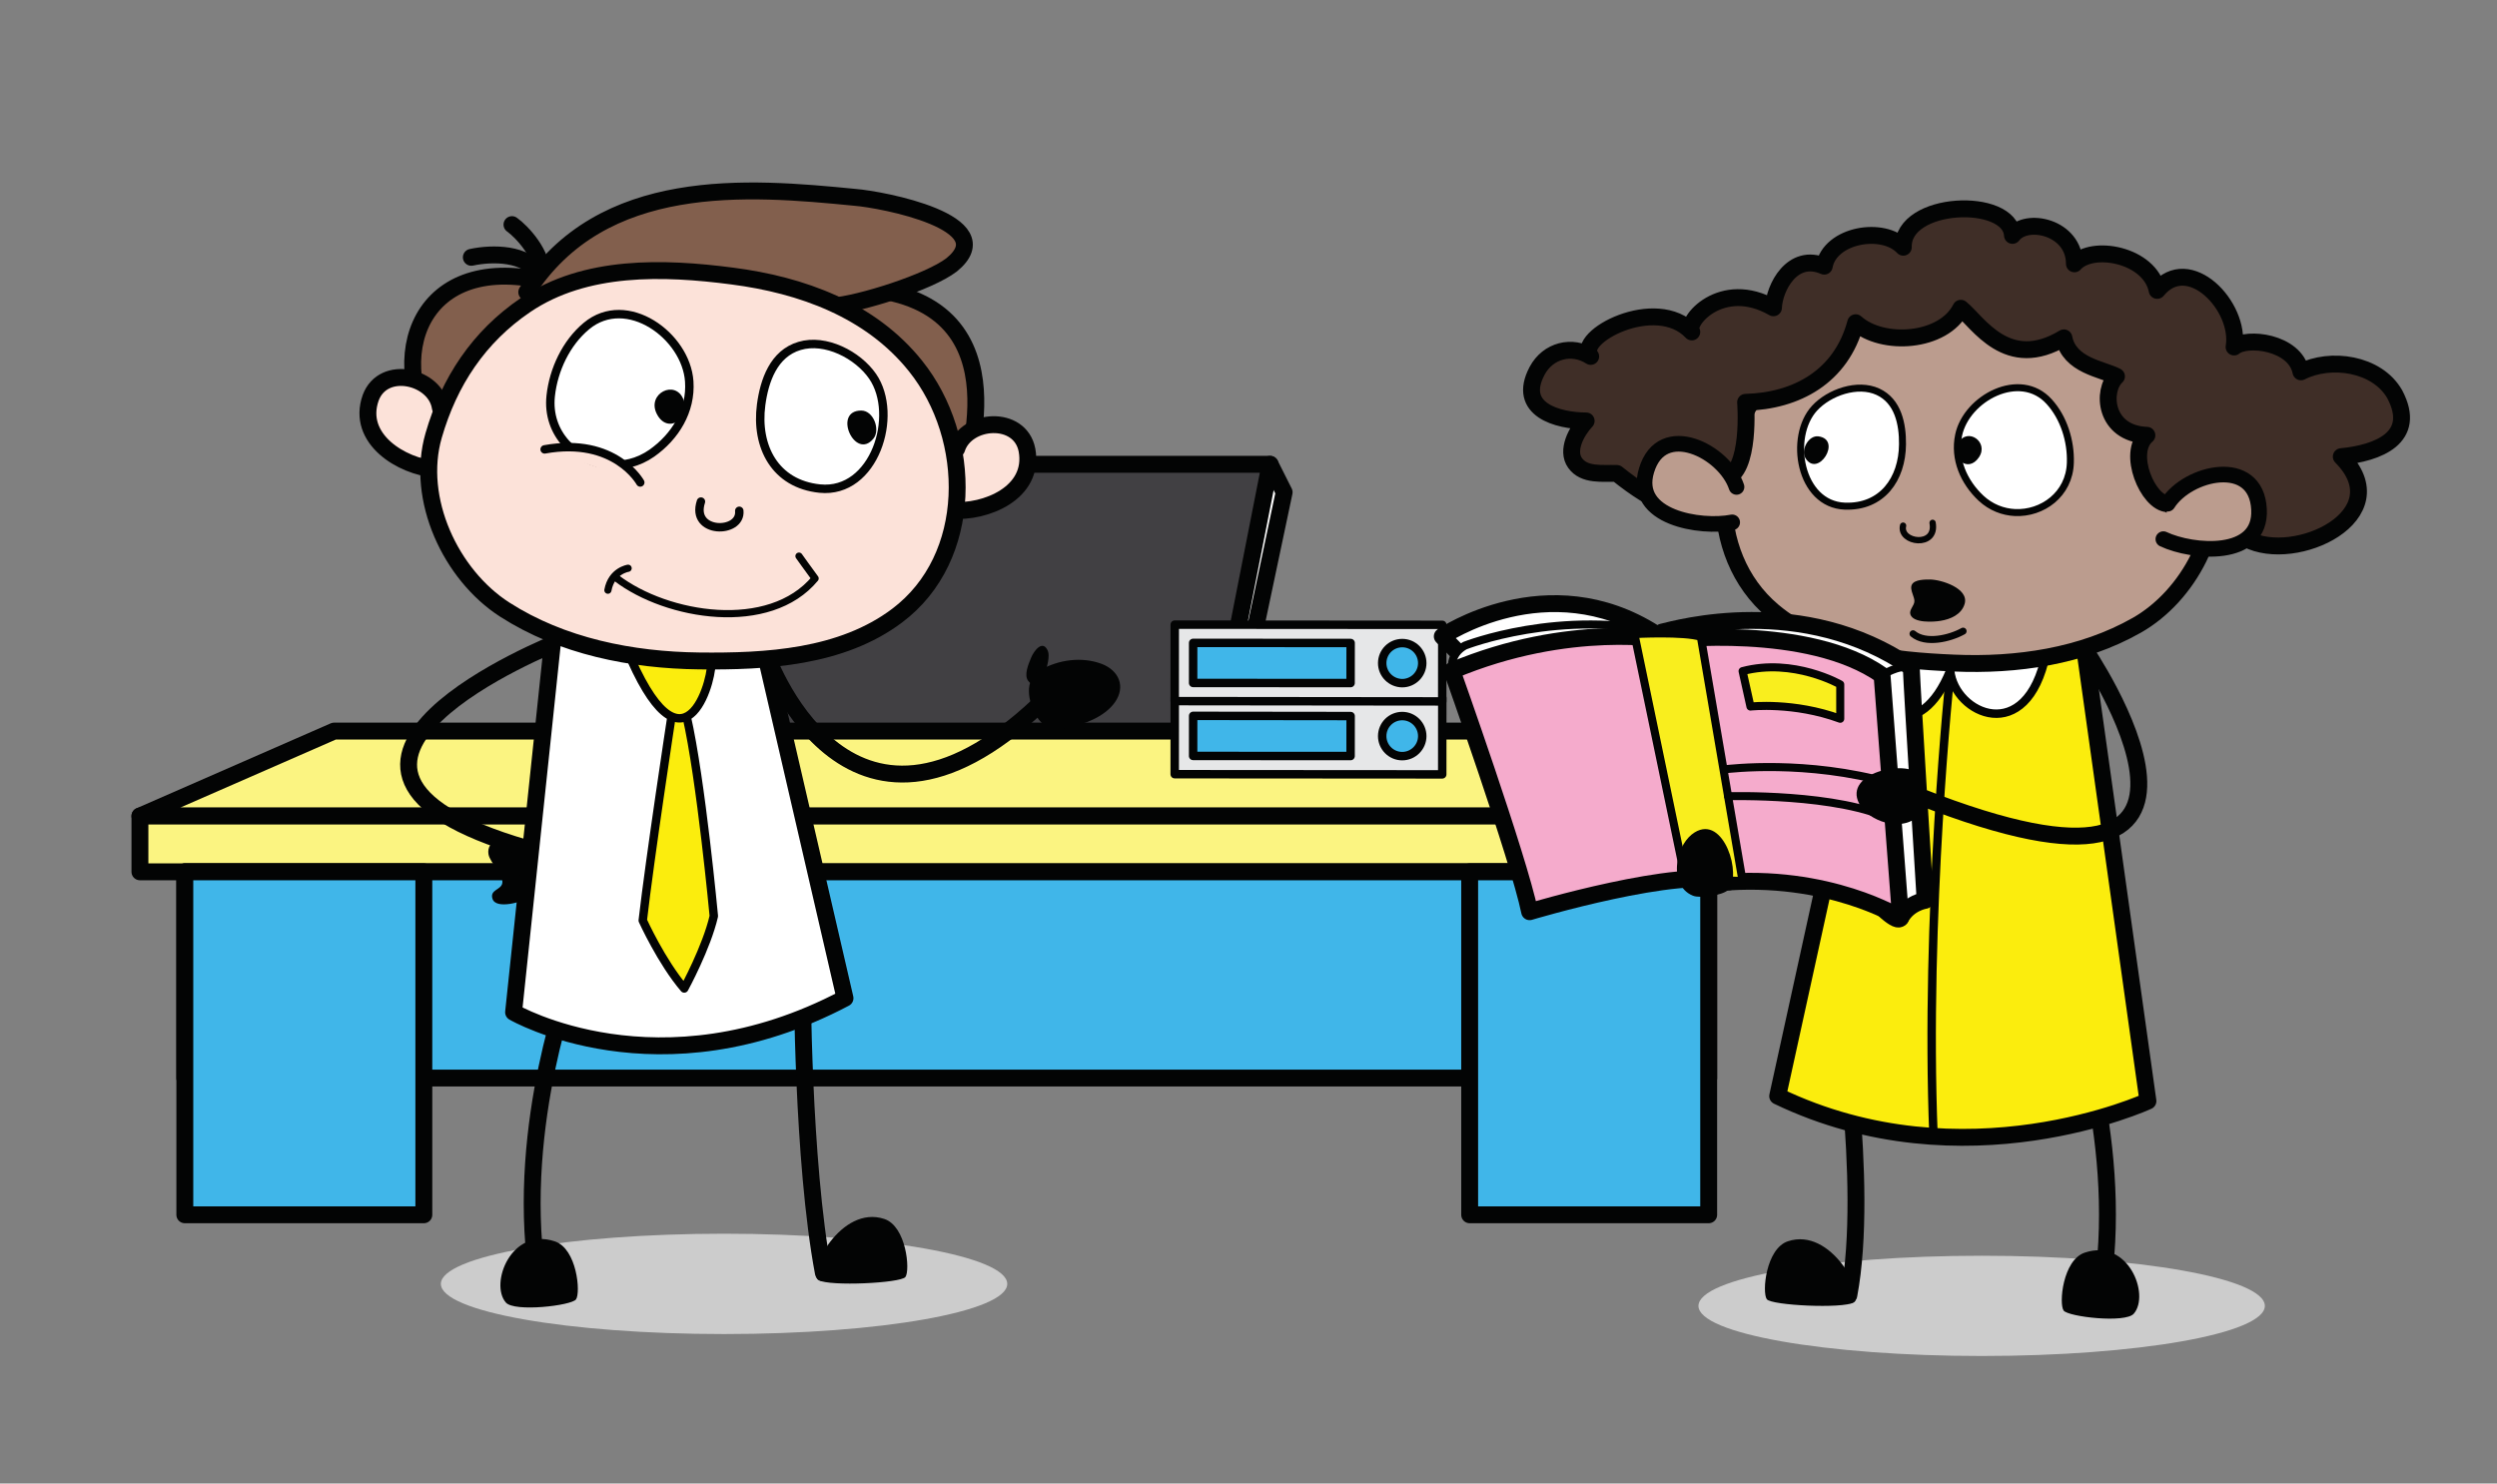
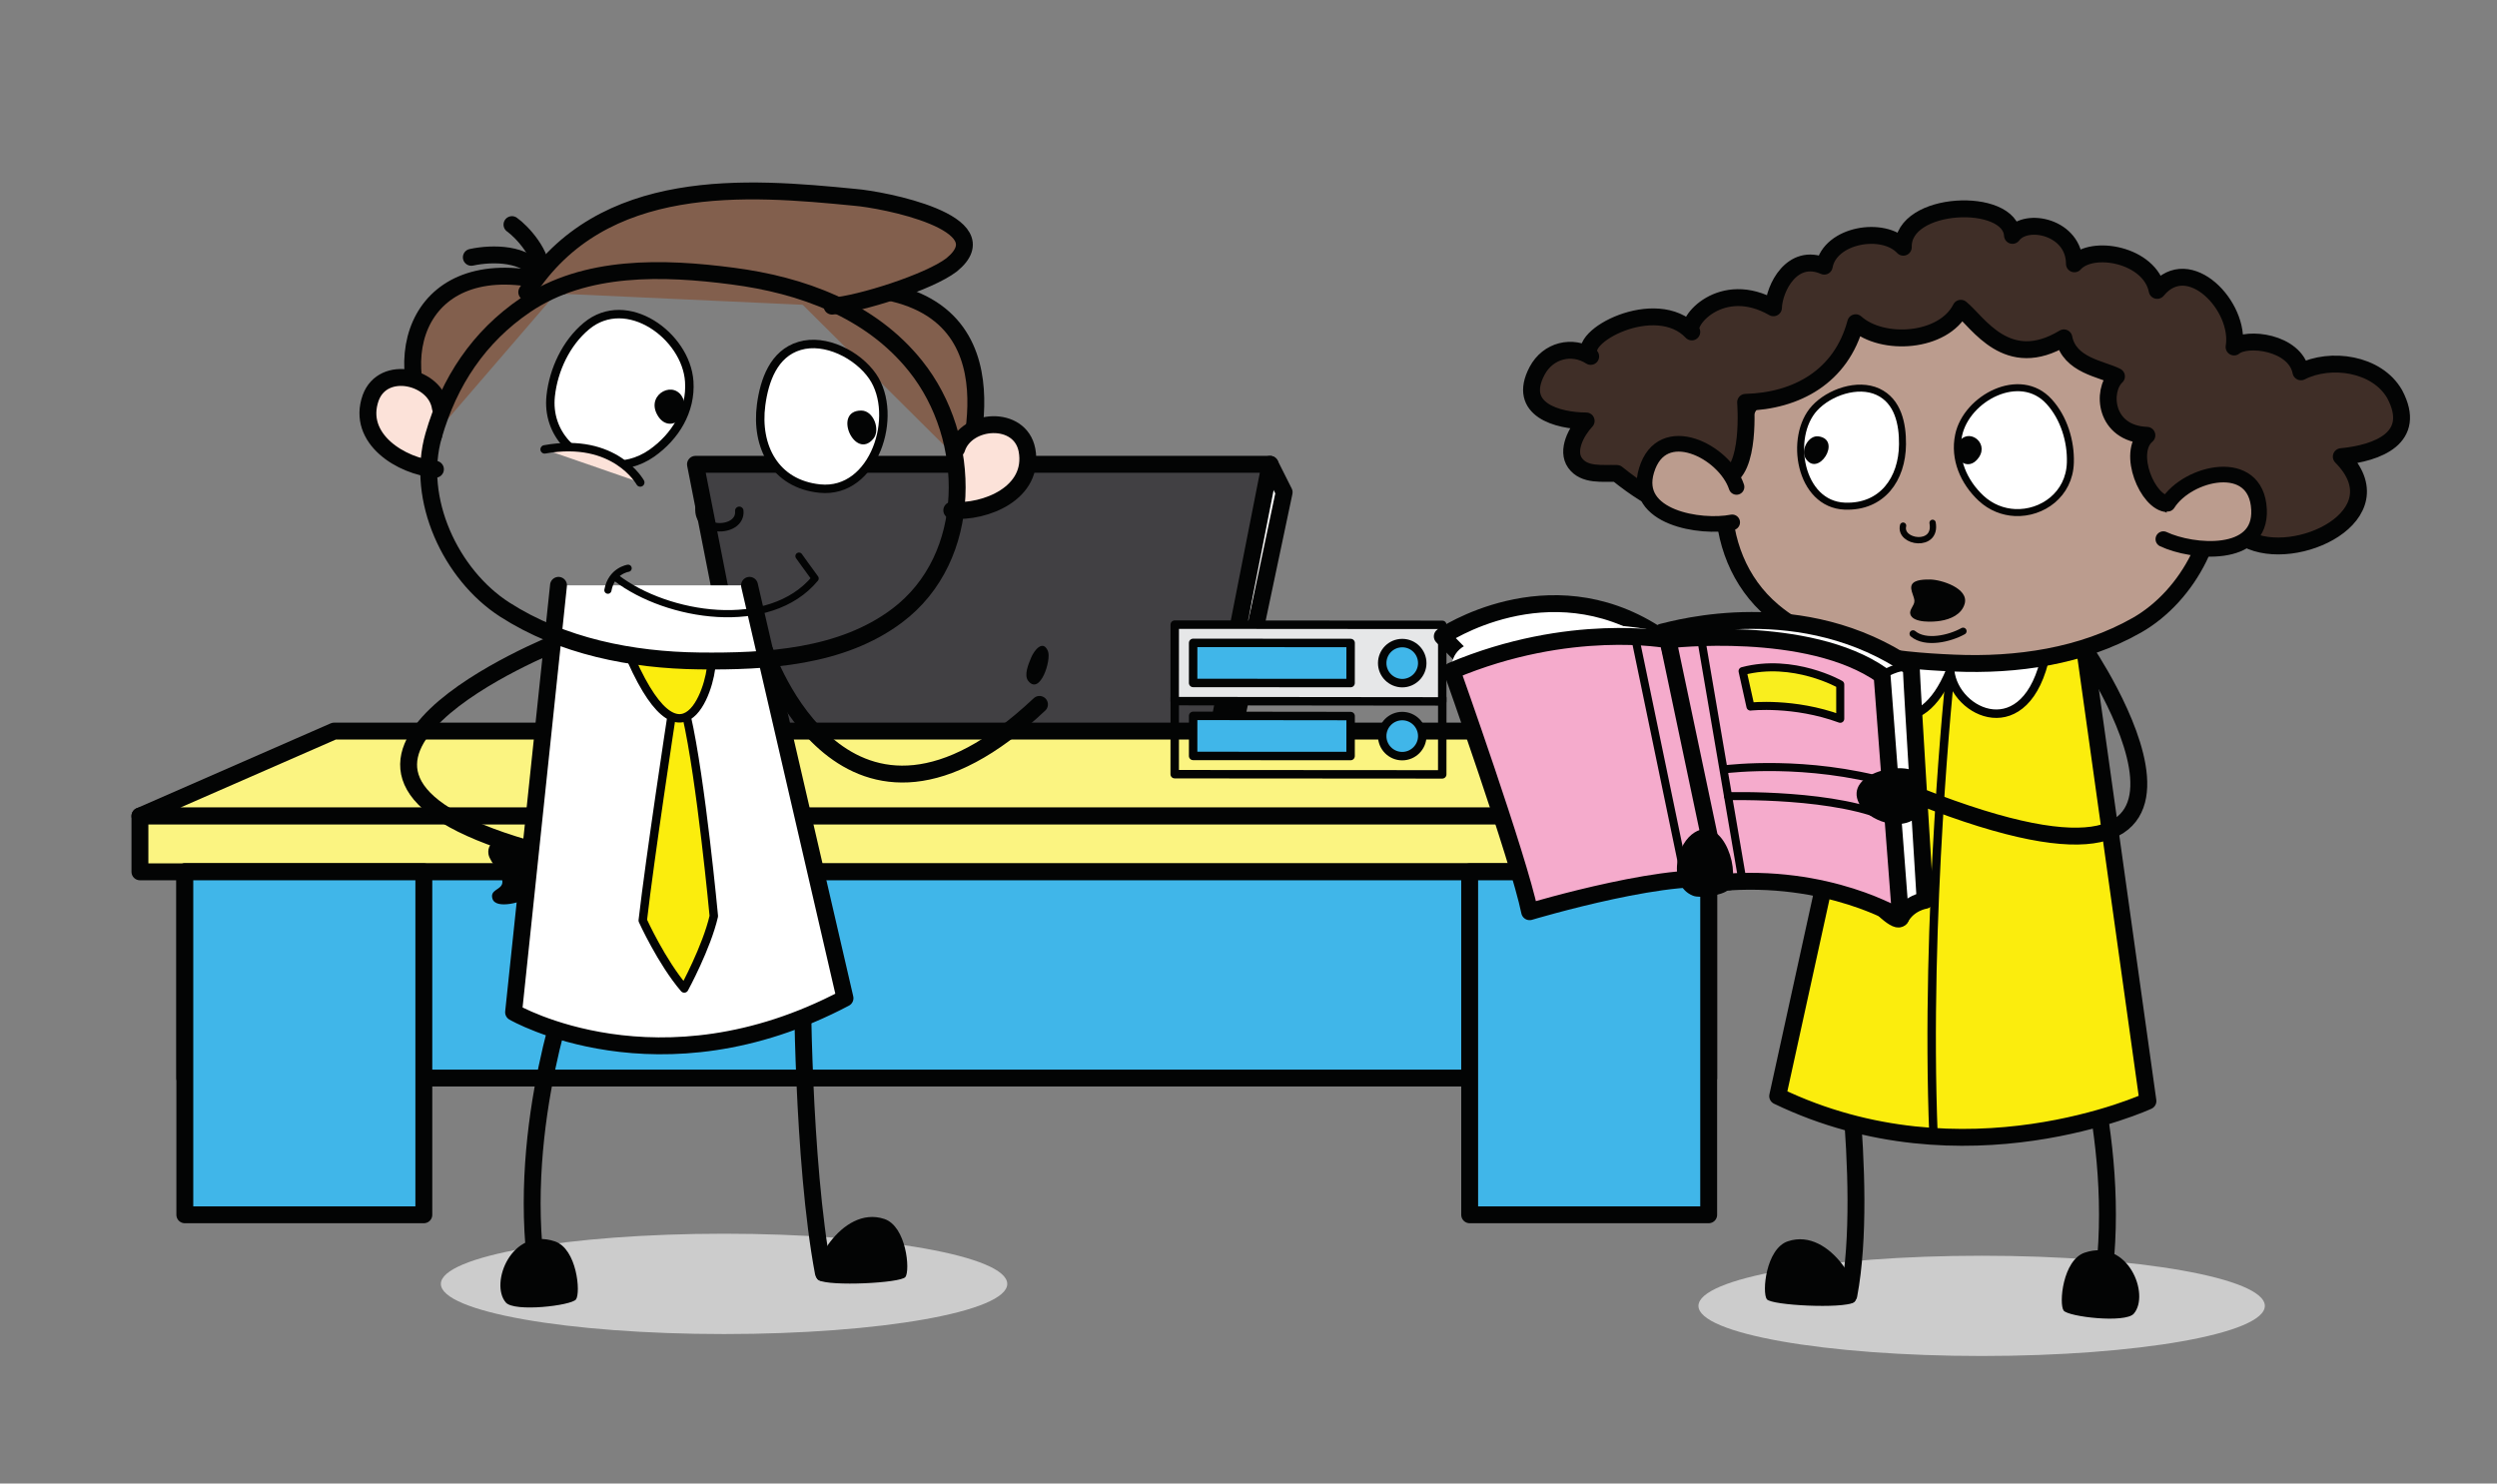
<svg xmlns="http://www.w3.org/2000/svg" width="100%" height="100%" viewBox="0 0 1072 637" version="1.1" xml:space="preserve" style="fill-rule:evenodd;clip-rule:evenodd;stroke-linecap:round;stroke-linejoin:round;stroke-miterlimit:2;">
  <rect x="0" y="0" width="1072" height="637" fill="#808080" stroke="none" />
  <g transform="matrix(1,0,0,1,-2580,-5439)">
    <g transform="matrix(4.167,0,0,4.167,0,0)">
      <g>
        <path d="M693.749,1442.72C677.634,1442.72 664.572,1440.41 664.572,1437.55C664.572,1434.7 677.634,1432.38 693.749,1432.38C709.863,1432.38 722.925,1434.7 722.925,1437.55C722.925,1440.41 709.863,1442.72 693.749,1442.72Z" style="fill:rgb(204,204,204);fill-rule:nonzero;" />
        <path d="M823.315,1444.98C807.201,1444.98 794.138,1442.67 794.138,1439.82C794.138,1436.96 807.201,1434.65 823.315,1434.65C839.428,1434.65 852.491,1436.96 852.491,1439.82C852.491,1442.67 839.428,1444.98 823.315,1444.98Z" style="fill:rgb(204,204,204);fill-rule:nonzero;" />
-         <path d="M750.006,1353.1L751.452,1355.98L746.259,1380.58L743.697,1385.2" style="fill:white;fill-rule:nonzero;" />
+         <path d="M750.006,1353.1L751.452,1355.98L746.259,1380.58" style="fill:white;fill-rule:nonzero;" />
        <path d="M750.006,1353.1L751.452,1355.98L746.259,1380.58L743.697,1385.2" style="fill:none;stroke:rgb(3,4,4);stroke-width:1.74px;" />
        <path d="M743.697,1385.2L697.114,1385.2L690.804,1353.1L750.006,1353.1L743.697,1385.2Z" style="fill:rgb(65,64,67);fill-rule:nonzero;" />
        <path d="M743.697,1385.2L697.114,1385.2L690.804,1353.1L750.006,1353.1L743.697,1385.2Z" style="fill:none;stroke:rgb(3,4,4);stroke-width:1.74px;" />
        <path d="M799.817,1389.34L633.567,1389.34L653.567,1380.59L779.817,1380.59L799.817,1389.34Z" style="fill:rgb(251,244,129);fill-rule:nonzero;" />
        <path d="M799.817,1389.34L633.567,1389.34L653.567,1380.59L779.817,1380.59L799.817,1389.34Z" style="fill:none;stroke:rgb(3,4,4);stroke-width:1.74px;" />
-         <path d="M740.177,1385.03L740.182,1377.14L767.745,1377.17L767.74,1385.05L740.177,1385.03Z" style="fill:rgb(230,231,232);fill-rule:nonzero;" />
        <path d="M740.177,1385.03L740.182,1377.14L767.745,1377.17L767.74,1385.05L740.177,1385.03Z" style="fill:none;stroke:rgb(3,4,4);stroke-width:0.87px;" />
        <path d="M763.616,1383.17C762.477,1383.17 761.554,1382.24 761.555,1381.1C761.558,1379.96 762.481,1379.04 763.62,1379.04C764.759,1379.04 765.682,1379.97 765.682,1381.11C765.679,1382.24 764.755,1383.17 763.616,1383.17Z" style="fill:rgb(64,182,233);fill-rule:nonzero;" />
        <path d="M763.616,1383.17C762.477,1383.17 761.554,1382.24 761.555,1381.1C761.558,1379.96 762.481,1379.04 763.62,1379.04C764.759,1379.04 765.682,1379.97 765.682,1381.11C765.679,1382.24 764.755,1383.17 763.616,1383.17Z" style="fill:none;stroke:rgb(3,4,4);stroke-width:0.87px;" />
        <path d="M742.076,1383.15L742.078,1379.02L758.303,1379.04L758.298,1383.16L742.076,1383.15Z" style="fill:rgb(64,182,233);fill-rule:nonzero;" />
        <path d="M742.076,1383.15L742.078,1379.02L758.303,1379.04L758.298,1383.16L742.076,1383.15Z" style="fill:none;stroke:rgb(3,4,4);stroke-width:0.87px;" />
        <path d="M740.177,1377.5L740.182,1369.62L767.745,1369.64L767.74,1377.53L740.177,1377.5Z" style="fill:rgb(230,231,232);fill-rule:nonzero;" />
        <path d="M740.177,1377.5L740.182,1369.62L767.745,1369.64L767.74,1377.53L740.177,1377.5Z" style="fill:none;stroke:rgb(3,4,4);stroke-width:0.87px;" />
        <path d="M763.616,1375.65C762.477,1375.64 761.554,1374.72 761.555,1373.58C761.558,1372.44 762.481,1371.52 763.62,1371.52C764.759,1371.52 765.682,1372.44 765.682,1373.59C765.679,1374.72 764.755,1375.65 763.616,1375.65Z" style="fill:rgb(64,182,233);fill-rule:nonzero;" />
        <path d="M763.616,1375.65C762.477,1375.64 761.554,1374.72 761.555,1373.58C761.558,1372.44 762.481,1371.52 763.62,1371.52C764.759,1371.52 765.682,1372.44 765.682,1373.59C765.679,1374.72 764.755,1375.65 763.616,1375.65Z" style="fill:none;stroke:rgb(3,4,4);stroke-width:0.87px;" />
        <path d="M742.076,1375.63L742.078,1371.5L758.303,1371.51L758.298,1375.64L742.076,1375.63Z" style="fill:rgb(64,182,233);fill-rule:nonzero;" />
        <path d="M742.076,1375.63L742.078,1371.5L758.303,1371.51L758.298,1375.64L742.076,1375.63Z" style="fill:none;stroke:rgb(3,4,4);stroke-width:0.87px;" />
        <rect x="633.567" y="1389.34" width="166.25" height="5.75" style="fill:rgb(251,244,129);fill-rule:nonzero;" />
        <rect x="633.567" y="1389.34" width="166.25" height="5.75" style="fill:none;stroke:rgb(3,4,4);stroke-width:1.74px;" />
        <rect x="638.192" y="1395.09" width="157" height="21.25" style="fill:rgb(64,182,233);fill-rule:nonzero;" />
        <rect x="638.192" y="1395.09" width="157" height="21.25" style="fill:none;stroke:rgb(3,4,4);stroke-width:1.74px;" />
        <rect x="638.192" y="1395.09" width="24.625" height="35.34" style="fill:rgb(64,182,233);fill-rule:nonzero;" />
        <rect x="638.192" y="1395.09" width="24.625" height="35.34" style="fill:none;stroke:rgb(3,4,4);stroke-width:1.74px;" />
        <rect x="770.567" y="1395.09" width="24.625" height="35.34" style="fill:rgb(64,182,233);fill-rule:nonzero;" />
        <rect x="770.567" y="1395.09" width="24.625" height="35.34" style="fill:none;stroke:rgb(3,4,4);stroke-width:1.74px;" />
        <path d="M808.449,1406.95C808.449,1406.95 811.806,1427.19 809.635,1438.7" style="fill:none;stroke:rgb(3,4,4);stroke-width:1.74px;" />
        <path d="M832.105,1406.95C832.105,1406.95 837.966,1422.14 835.794,1437.55" style="fill:none;stroke:rgb(3,4,4);stroke-width:1.74px;" />
        <path d="M801.18,1439.13C800.674,1438.44 801.08,1433.92 803.352,1433.16C807.836,1431.66 811.397,1438.72 810.14,1439.46C808.995,1440.13 801.649,1439.77 801.18,1439.13Z" style="fill:rgb(3,4,4);fill-rule:nonzero;" />
        <path d="M831.763,1440.3C831.261,1439.61 831.665,1435.09 833.937,1434.33C838.421,1432.83 840.679,1438.67 838.99,1440.62C838.12,1441.63 832.234,1440.94 831.763,1440.3Z" style="fill:rgb(3,4,4);fill-rule:nonzero;" />
        <path d="M833.175,1366.73L840.447,1418.71C840.447,1418.71 821.531,1427.46 802.299,1418.2L813.499,1367.14" style="fill:rgb(251,237,13);fill-rule:nonzero;" />
        <path d="M833.175,1366.73L840.447,1418.71C840.447,1418.71 821.531,1427.46 802.299,1418.2L813.499,1367.14" style="fill:none;stroke:rgb(3,4,4);stroke-width:1.74px;" />
        <path d="M812.822,1374.19C811.534,1379.12 817.013,1381.95 820.072,1374.37C820.535,1378.82 827.972,1382.26 829.947,1372.62" style="fill:white;fill-rule:nonzero;" />
        <path d="M812.822,1374.19C811.534,1379.12 817.013,1381.95 820.072,1374.37C820.535,1378.82 827.972,1382.26 829.947,1372.62" style="fill:none;stroke:rgb(3,4,4);stroke-width:0.87px;" />
        <path d="M820.072,1374.7C820.072,1374.7 817.447,1399.58 818.357,1422.35" style="fill:rgb(251,237,13);fill-rule:nonzero;" />
        <path d="M820.072,1374.7C820.072,1374.7 817.447,1399.58 818.357,1422.35" style="fill:none;stroke:rgb(3,4,4);stroke-width:0.87px;" />
        <path d="M811.794,1375.26C804.59,1390.37 803.939,1395.47 794.812,1396.06" style="fill:none;stroke:rgb(3,4,4);stroke-width:1.74px;" />
        <path d="M833.89,1372.13C833.89,1372.13 854.472,1402.13 816.833,1387.29" style="fill:none;stroke:rgb(3,4,4);stroke-width:1.74px;" />
        <path d="M846.986,1353.45C848.41,1359.61 844.62,1366.66 839.308,1369.68C833.646,1372.9 826.908,1373.86 820.472,1373.58C814.064,1373.31 806.911,1372.52 801.816,1368.23C794.761,1362.29 795.469,1350.9 801.352,1344.32C805.936,1339.19 812.663,1337.17 819.316,1336.67C825.904,1336.18 833.392,1336.34 838.894,1340.53C843.193,1343.79 845.773,1348.21 846.986,1353.45Z" style="fill:rgb(187,156,142);fill-rule:nonzero;" />
        <path d="M846.986,1353.45C848.41,1359.61 844.62,1366.66 839.308,1369.68C833.646,1372.9 826.908,1373.86 820.472,1373.58C814.064,1373.31 806.911,1372.52 801.816,1368.23C794.761,1362.29 795.469,1350.9 801.352,1344.32C805.936,1339.19 812.663,1337.17 819.316,1336.67C825.904,1336.18 833.392,1336.34 838.894,1340.53C843.193,1343.79 845.773,1348.21 846.986,1353.45Z" style="fill:none;stroke:rgb(3,4,4);stroke-width:1.74px;" />
        <path d="M796.852,1354.56C799.577,1353.94 798.995,1346.71 798.995,1346.71C804.226,1346.58 808.849,1344.08 810.336,1338.51C813.081,1340.98 819.38,1340.56 821.171,1337.02C822.953,1338.46 825.945,1343.61 831.788,1340.07C832.347,1342.92 835.71,1343.27 837.206,1344.04C835.663,1345.48 835.937,1349.94 840.339,1350.11C838.238,1351.9 840.447,1357.11 842.482,1357.16C845.423,1358.69 848.3,1360.83 850.619,1360.8C855.636,1363.44 866.365,1358.35 860.367,1352.31C864.119,1351.95 868.267,1350.38 865.869,1345.87C864.044,1342.69 859.259,1342.02 856.21,1343.57C855.599,1340.5 850.636,1339.91 849.322,1341.01C850.023,1336.83 844.656,1331.2 841.398,1335.18C840.667,1331.5 834.699,1330.38 832.872,1332.44C832.874,1328.65 827.913,1327.59 826.49,1329.51C826.253,1325.49 815.122,1325.9 815.242,1330.73C813.171,1328.5 807.691,1329.44 807.097,1332.68C803.792,1331.24 801.935,1334.93 801.865,1336.97C796.488,1333.89 792.665,1338.48 793.451,1339.46C789.769,1335.55 781.38,1340.02 783.035,1341.98C781.139,1340.75 778.636,1341.35 777.513,1343.47C775.394,1347.47 779.634,1348.62 782.568,1348.63C781.552,1349.71 780.511,1351.68 781.427,1352.96C782.38,1354.29 784.222,1353.99 785.732,1354.04C794.017,1360.69 794.953,1356.19 796.852,1354.56Z" style="fill:rgb(63,46,39);fill-rule:nonzero;" />
        <path d="M796.852,1354.56C799.577,1353.94 798.995,1346.71 798.995,1346.71C804.226,1346.58 808.849,1344.08 810.336,1338.51C813.081,1340.98 819.38,1340.56 821.171,1337.02C822.953,1338.46 825.945,1343.61 831.788,1340.07C832.347,1342.92 835.71,1343.27 837.206,1344.04C835.663,1345.48 835.937,1349.94 840.339,1350.11C838.238,1351.9 840.447,1357.11 842.482,1357.16C845.423,1358.69 848.3,1360.83 850.619,1360.8C855.636,1363.44 866.365,1358.35 860.367,1352.31C864.119,1351.95 868.267,1350.38 865.869,1345.87C864.044,1342.69 859.259,1342.02 856.21,1343.57C855.599,1340.5 850.636,1339.91 849.322,1341.01C850.023,1336.83 844.656,1331.2 841.398,1335.18C840.667,1331.5 834.699,1330.38 832.872,1332.44C832.874,1328.65 827.913,1327.59 826.49,1329.51C826.253,1325.49 815.122,1325.9 815.242,1330.73C813.171,1328.5 807.691,1329.44 807.097,1332.68C803.792,1331.24 801.935,1334.93 801.865,1336.97C796.488,1333.89 792.665,1338.48 793.451,1339.46C789.769,1335.55 781.38,1340.02 783.035,1341.98C781.139,1340.75 778.636,1341.35 777.513,1343.47C775.394,1347.47 779.634,1348.62 782.568,1348.63C781.552,1349.71 780.511,1351.68 781.427,1352.96C782.38,1354.29 784.222,1353.99 785.732,1354.04C794.017,1360.69 794.953,1356.19 796.852,1354.56Z" style="fill:none;stroke:rgb(3,4,4);stroke-width:1.74px;" />
        <path d="M826.747,1358.07C825.509,1358.01 824.275,1357.54 823.261,1356.6C821.474,1354.93 820.425,1352.55 820.943,1350.09C821.745,1346.28 827.267,1343.33 830.269,1346.64C831.783,1348.3 832.529,1350.72 832.453,1352.95C832.351,1356.21 829.554,1358.2 826.747,1358.07Z" style="fill:white;fill-rule:nonzero;" />
        <path d="M826.747,1358.07C825.509,1358.01 824.275,1357.54 823.261,1356.6C821.474,1354.93 820.425,1352.55 820.943,1350.09C821.745,1346.28 827.267,1343.33 830.269,1346.64C831.783,1348.3 832.529,1350.72 832.453,1352.95C832.351,1356.21 829.554,1358.2 826.747,1358.07Z" style="fill:none;stroke:rgb(3,4,4);stroke-width:0.72px;" />
        <path d="M809.221,1357.41C804.546,1357.23 803.396,1350.26 806.097,1347.32C807.603,1345.68 810.534,1344.66 812.624,1345.62C814.714,1346.58 815.181,1348.97 815.16,1351.04C815.132,1354.63 813.05,1357.55 809.221,1357.41Z" style="fill:white;fill-rule:nonzero;" />
        <path d="M809.221,1357.41C804.546,1357.23 803.396,1350.26 806.097,1347.32C807.603,1345.68 810.534,1344.66 812.624,1345.62C814.714,1346.58 815.181,1348.97 815.16,1351.04C815.132,1354.63 813.05,1357.55 809.221,1357.41Z" style="fill:none;stroke:rgb(3,4,4);stroke-width:0.72px;" />
        <path d="M820.937,1350.87C821.853,1349.26 824.101,1350.8 823.033,1352.38C821.886,1354.07 820.056,1352.42 820.937,1350.87Z" style="fill:rgb(3,4,4);fill-rule:nonzero;" />
        <path d="M805.154,1352.45C804.663,1351.63 805.467,1350.08 806.508,1350.22C808.982,1350.56 806.433,1354.57 805.154,1352.45Z" style="fill:rgb(3,4,4);fill-rule:nonzero;" />
        <path d="M818.261,1359.13C818.732,1361.74 814.792,1361.19 815.22,1359.42" style="fill:none;stroke:rgb(3,4,4);stroke-width:0.65px;" />
        <path d="M842.482,1357.16C844.546,1353.89 851.622,1352.25 851.892,1357.75C852.156,1362.85 845.027,1362.22 842.035,1360.81" style="fill:rgb(187,156,142);fill-rule:nonzero;" />
        <path d="M842.482,1357.16C844.546,1353.89 851.622,1352.25 851.892,1357.75C852.156,1362.85 845.027,1362.22 842.035,1360.81" style="fill:none;stroke:rgb(3,4,4);stroke-width:1.61px;" />
        <path d="M798.06,1355.43C796.847,1351.76 790.374,1348.46 788.786,1353.73C787.301,1358.61 794.37,1359.72 797.613,1359.08" style="fill:rgb(187,156,142);fill-rule:nonzero;" />
        <path d="M798.06,1355.43C796.847,1351.76 790.374,1348.46 788.786,1353.73C787.301,1358.61 794.37,1359.72 797.613,1359.08" style="fill:none;stroke:rgb(3,4,4);stroke-width:1.61px;" />
        <path d="M816.208,1366.48C816.087,1366.13 815.978,1365.77 816.136,1365.48C816.425,1364.96 817.488,1364.97 817.994,1364.97C819.119,1364.97 822.031,1365.87 821.562,1367.48C821.242,1368.58 820.099,1369.07 819.06,1369.23C818.357,1369.35 816.253,1369.48 815.97,1368.56C815.822,1368.08 816.398,1367.66 816.388,1367.18C816.386,1366.97 816.294,1366.73 816.208,1366.48Z" style="fill:rgb(3,4,4);fill-rule:nonzero;" />
        <path d="M816.245,1370.56C817.535,1371.65 820.048,1371.05 821.404,1370.29" style="fill:rgb(187,156,142);fill-rule:nonzero;" />
        <path d="M816.245,1370.56C817.535,1371.65 820.048,1371.05 821.404,1370.29" style="fill:none;stroke:rgb(3,4,4);stroke-width:0.72px;" />
        <path d="M770.522,1373.66L767.745,1370.83C767.745,1370.83 778.578,1363.44 789.661,1370.53L770.522,1373.66Z" style="fill:white;fill-rule:nonzero;" />
        <path d="M770.522,1373.66L767.745,1370.83C767.745,1370.83 778.578,1363.44 789.661,1370.53L770.522,1373.66Z" style="fill:none;stroke:rgb(3,4,4);stroke-width:1.74px;" />
        <path d="M768.745,1374.37C768.745,1374.37 768.411,1372.7 770.078,1371.78C770.078,1371.78 779.986,1367.87 790.991,1370.53L768.745,1374.37Z" style="fill:white;fill-rule:nonzero;" />
-         <path d="M768.745,1374.37C768.745,1374.37 768.411,1372.7 770.078,1371.78C770.078,1371.78 779.986,1367.87 790.991,1370.53L768.745,1374.37Z" style="fill:none;stroke:rgb(3,4,4);stroke-width:0.83px;" />
        <path d="M790.991,1371.19C790.991,1371.19 780.87,1369.26 768.745,1374.37C768.745,1374.37 775.62,1393.69 776.745,1399.2C776.745,1399.2 792.392,1394.51 797.277,1396.13L790.991,1371.19Z" style="fill:rgb(245,171,204);fill-rule:nonzero;" />
        <path d="M790.991,1371.19C790.991,1371.19 780.87,1369.26 768.745,1374.37C768.745,1374.37 775.62,1393.69 776.745,1399.2C776.745,1399.2 792.392,1394.51 797.277,1396.13L790.991,1371.19Z" style="fill:none;stroke:rgb(3,4,4);stroke-width:1.74px;" />
        <path d="M790.384,1370.39C791.911,1370.03 804.896,1366.33 816.062,1374.03C816.146,1376.32 817.494,1398.03 817.494,1398.03C817.494,1398.03 815.8,1398.28 814.962,1399.84C813.702,1402.18 790.384,1370.39 790.384,1370.39Z" style="fill:white;fill-rule:nonzero;" />
        <path d="M790.384,1370.39C791.911,1370.03 804.896,1366.33 816.062,1374.03C816.146,1376.32 817.494,1398.03 817.494,1398.03C817.494,1398.03 815.8,1398.28 814.962,1399.84C813.702,1402.18 790.384,1370.39 790.384,1370.39Z" style="fill:none;stroke:rgb(3,4,4);stroke-width:1.74px;" />
        <path d="M790.991,1371.19C790.991,1371.19 805.462,1369.48 813.054,1374.84L814.962,1399.84C814.962,1399.84 807.536,1395.19 796.263,1396.21L790.991,1371.19Z" style="fill:rgb(245,171,204);fill-rule:nonzero;" />
        <path d="M790.991,1371.19C790.991,1371.19 805.462,1369.48 813.054,1374.84L814.962,1399.84C814.962,1399.84 807.536,1395.19 796.263,1396.21L790.991,1371.19Z" style="fill:none;stroke:rgb(3,4,4);stroke-width:1.74px;" />
-         <path d="M787.587,1370.59C787.587,1370.59 792.688,1370.32 794.383,1370.88L798.684,1396.06C798.684,1396.06 795.161,1395.76 792.828,1396.06L787.587,1370.82" style="fill:rgb(249,238,30);fill-rule:nonzero;" />
        <path d="M787.587,1370.59C787.587,1370.59 792.688,1370.32 794.383,1370.88L798.684,1396.06C798.684,1396.06 795.161,1395.76 792.828,1396.06L787.587,1370.82" style="fill:none;stroke:rgb(3,4,4);stroke-width:0.83px;" />
        <path d="M813.054,1374.84C813.054,1374.84 814.712,1373.7 816.062,1374.03" style="fill:white;fill-rule:nonzero;" />
        <path d="M813.054,1374.84C813.054,1374.84 814.712,1373.7 816.062,1374.03" style="fill:none;stroke:rgb(3,4,4);stroke-width:0.83px;" />
        <path d="M798.684,1374.41L799.495,1378.06C799.495,1378.06 803.962,1377.56 808.745,1379.32L808.745,1375.78C808.745,1375.78 803.939,1373.02 798.684,1374.41Z" style="fill:rgb(249,238,30);fill-rule:nonzero;" />
        <path d="M798.684,1374.41L799.495,1378.06C799.495,1378.06 803.962,1377.56 808.745,1379.32L808.745,1375.78C808.745,1375.78 803.939,1373.02 798.684,1374.41Z" style="fill:none;stroke:rgb(3,4,4);stroke-width:0.83px;" />
        <path d="M796.797,1384.53C797.411,1384.47 805.222,1383.51 813.901,1385.94" style="fill:none;stroke:rgb(3,4,4);stroke-width:0.83px;" />
        <path d="M797.188,1387.3C797.188,1387.3 808.685,1386.96 814.193,1389.77" style="fill:none;stroke:rgb(3,4,4);stroke-width:0.83px;" />
        <path d="M791.993,1393.91C792.203,1392.73 792.839,1391.59 793.742,1391.03C796.784,1389.15 798.667,1395.52 797.193,1396.96C796.63,1397.51 794.328,1397.86 793.568,1397.55C792.144,1396.98 791.728,1395.41 791.993,1393.91Z" style="fill:rgb(3,4,4);fill-rule:nonzero;" />
        <path d="M813.425,1390.02C812.26,1389.71 811.176,1388.99 810.69,1388.05C809.056,1384.87 815.55,1383.49 816.869,1385.07C817.372,1385.67 817.544,1387.99 817.181,1388.73C816.501,1390.1 814.9,1390.4 813.425,1390.02Z" style="fill:rgb(3,4,4);fill-rule:nonzero;" />
        <path d="M673.664,1397.71L673.784,1397.61C674.972,1396.57 674.839,1394.51 674.126,1393.22C673.671,1392.4 673.115,1391.69 672.175,1391.5C670.997,1391.25 669.253,1391.87 669.477,1393.27C669.62,1394.17 671.104,1395.43 670.892,1396.3C670.732,1396.96 669.596,1396.94 669.89,1397.87C670.251,1399.01 673.064,1398.18 673.664,1397.71Z" style="fill:rgb(3,4,4);fill-rule:nonzero;" />
        <path d="M676.548,1371.46C676.548,1371.46 644.413,1384.2 673.288,1392.64" style="fill:none;stroke:rgb(3,4,4);stroke-width:1.74px;" />
        <path d="M701.808,1405.8C701.808,1405.8 701.808,1424.9 703.978,1436.4" style="fill:none;stroke:rgb(3,4,4);stroke-width:1.74px;" />
        <path d="M712.433,1436.84C712.939,1436.15 712.533,1431.62 710.261,1430.86C705.779,1429.37 702.217,1436.42 703.474,1437.16C704.62,1437.83 711.964,1437.47 712.433,1436.84Z" style="fill:rgb(3,4,4);fill-rule:nonzero;" />
        <path d="M678.152,1405.8C678.152,1405.8 672.29,1420.99 674.462,1436.4" style="fill:none;stroke:rgb(3,4,4);stroke-width:1.74px;" />
        <path d="M678.493,1439.15C678.995,1438.46 678.591,1433.94 676.318,1433.17C671.834,1431.67 669.577,1437.52 671.266,1439.47C672.136,1440.48 678.023,1439.79 678.493,1439.15Z" style="fill:rgb(3,4,4);fill-rule:nonzero;" />
        <path d="M676.692,1365.57L672.064,1409.56C672.064,1409.56 687.021,1418.24 706.209,1408.11L696.37,1365.57" style="fill:white;fill-rule:nonzero;" />
        <path d="M676.692,1365.57L672.064,1409.56C672.064,1409.56 687.021,1418.24 706.209,1408.11L696.37,1365.57" style="fill:none;stroke:rgb(3,4,4);stroke-width:1.74px;" />
        <path d="M688.31,1379.24C688.31,1379.24 686.116,1393.62 685.372,1400.1C685.372,1400.1 687.293,1404.35 689.647,1407.11C689.647,1407.11 691.959,1402.87 692.694,1399.65C692.694,1399.65 691.372,1385.54 689.888,1379.06" style="fill:rgb(251,237,13);fill-rule:nonzero;" />
        <path d="M688.31,1379.24C688.31,1379.24 686.116,1393.62 685.372,1400.1C685.372,1400.1 687.293,1404.35 689.647,1407.11C689.647,1407.11 691.959,1402.87 692.694,1399.65C692.694,1399.65 691.372,1385.54 689.888,1379.06" style="fill:none;stroke:rgb(3,4,4);stroke-width:0.87px;" />
        <path d="M684.187,1373.24L692.41,1373.24C692.782,1374.58 689.931,1386.12 684.187,1373.24Z" style="fill:rgb(251,237,13);fill-rule:nonzero;" />
        <path d="M684.187,1373.24L692.41,1373.24C692.782,1374.58 689.931,1386.12 684.187,1373.24Z" style="fill:none;stroke:rgb(3,4,4);stroke-width:0.87px;" />
        <path d="M697.974,1372.39C697.974,1372.39 706.209,1396.72 726.245,1377.84" style="fill:none;stroke:rgb(3,4,4);stroke-width:1.74px;" />
        <path d="M727.118,1372.35C727.486,1373.26 726.316,1376.93 725.095,1375.43C724.603,1374.82 725.133,1373.64 725.385,1373.02C725.691,1372.27 726.607,1371.11 727.118,1372.35Z" style="fill:rgb(3,4,4);fill-rule:nonzero;" />
-         <path d="M726.938,1380.06C726.556,1379.86 726.229,1379.55 725.954,1379.08C725.043,1377.54 724.613,1375.29 726.334,1374.3C728.223,1373.22 730.609,1372.9 732.648,1373.66C734.436,1374.34 735.163,1376.02 733.996,1377.65C732.931,1379.13 730.832,1379.92 729.09,1380.24C728.263,1380.39 727.536,1380.37 726.938,1380.06Z" style="fill:rgb(3,4,4);fill-rule:nonzero;" />
        <path d="M718.773,1353.49C719.393,1350.19 724.697,1331.99 700.493,1335.31" style="fill:rgb(130,95,77);fill-rule:nonzero;" />
        <path d="M718.773,1353.49C719.393,1350.19 724.697,1331.99 700.493,1335.31" style="fill:none;stroke:rgb(3,4,4);stroke-width:1.74px;" />
        <path d="M677.092,1334.73C663.103,1330.32 658.482,1341.13 663.827,1350.13" style="fill:rgb(130,95,77);fill-rule:nonzero;" />
        <path d="M677.092,1334.73C663.103,1330.32 658.482,1341.13 663.827,1350.13" style="fill:none;stroke:rgb(3,4,4);stroke-width:1.74px;" />
        <path d="M674.548,1333.4C673.408,1331.35 669.926,1331.29 667.71,1331.77" style="fill:none;stroke:rgb(3,4,4);stroke-width:1.74px;" />
        <path d="M671.898,1328.4C672.929,1329.13 675.135,1331.49 674.962,1333.65" style="fill:none;stroke:rgb(3,4,4);stroke-width:1.74px;" />
        <path d="M673.421,1335.36C681.171,1323.25 696.207,1324.5 707.227,1325.59C710.036,1325.81 722.549,1328.19 717.19,1332.55C714.87,1334.33 707.725,1336.59 704.878,1336.8" style="fill:rgb(130,95,77);fill-rule:nonzero;" />
        <path d="M673.421,1335.36C681.171,1323.25 696.207,1324.5 707.227,1325.59C710.036,1325.81 722.549,1328.19 717.19,1332.55C714.87,1334.33 707.725,1336.59 704.878,1336.8" style="fill:none;stroke:rgb(3,4,4);stroke-width:1.74px;" />
        <path d="M664.518,1347.26C664.051,1344.03 658.638,1342.73 657.34,1346.25C655.843,1350.49 660.55,1353.33 664.013,1353.61" style="fill:rgb(252,226,217);fill-rule:nonzero;" />
        <path d="M664.518,1347.26C664.051,1344.03 658.638,1342.73 657.34,1346.25C655.843,1350.49 660.55,1353.33 664.013,1353.61" style="fill:none;stroke:rgb(3,4,4);stroke-width:1.74px;" />
        <path d="M717.715,1351.5C718.688,1348.38 724.24,1347.95 724.958,1351.63C725.771,1356.06 720.671,1358.12 717.21,1357.84" style="fill:rgb(252,226,217);fill-rule:nonzero;" />
        <path d="M717.715,1351.5C718.688,1348.38 724.24,1347.95 724.958,1351.63C725.771,1356.06 720.671,1358.12 717.21,1357.84" style="fill:none;stroke:rgb(3,4,4);stroke-width:1.74px;" />
-         <path d="M663.827,1350.13C661.93,1356.68 665.595,1364.49 671.136,1368.06C677.042,1371.86 684.244,1373.28 691.182,1373.36C698.103,1373.44 705.846,1373.01 711.583,1368.69C719.525,1362.72 719.437,1350.41 713.482,1342.98C708.848,1337.18 701.726,1334.62 694.593,1333.7C687.53,1332.78 679.458,1332.51 673.291,1336.69C668.474,1339.96 665.435,1344.56 663.827,1350.13Z" style="fill:rgb(252,226,217);fill-rule:nonzero;" />
        <path d="M663.827,1350.13C661.93,1356.68 665.595,1364.49 671.136,1368.06C677.042,1371.86 684.244,1373.28 691.182,1373.36C698.103,1373.44 705.846,1373.01 711.583,1368.69C719.525,1362.72 719.437,1350.41 713.482,1342.98C708.848,1337.18 701.726,1334.62 694.593,1333.7C687.53,1332.78 679.458,1332.51 673.291,1336.69C668.474,1339.96 665.435,1344.56 663.827,1350.13Z" style="fill:none;stroke:rgb(3,4,4);stroke-width:1.74px;" />
        <path d="M701.466,1362.56C701.466,1362.56 702.599,1364.15 703.13,1364.86C698.439,1370.53 687.872,1368.81 682.659,1364.82" style="fill:none;stroke:rgb(3,4,4);stroke-width:0.74px;" />
        <path d="M683.864,1363.81C683.864,1363.81 682.152,1364.06 681.781,1366.07" style="fill:none;stroke:rgb(3,4,4);stroke-width:0.74px;" />
        <path d="M681.87,1353.14C683.357,1353.28 684.919,1352.92 686.293,1351.96C688.716,1350.26 690.368,1347.59 690.161,1344.56C689.845,1339.85 683.722,1335.4 679.57,1338.85C677.474,1340.59 676.176,1343.37 675.888,1346.05C675.466,1349.96 678.48,1352.82 681.87,1353.14Z" style="fill:white;fill-rule:nonzero;" />
        <path d="M681.87,1353.14C683.357,1353.28 684.919,1352.92 686.293,1351.96C688.716,1350.26 690.368,1347.59 690.161,1344.56C689.845,1339.85 683.722,1335.4 679.57,1338.85C677.474,1340.59 676.176,1343.37 675.888,1346.05C675.466,1349.96 678.48,1352.82 681.87,1353.14Z" style="fill:none;stroke:rgb(3,4,4);stroke-width:0.87px;" />
        <path d="M685.115,1354.97C685.115,1354.97 682.527,1350.25 675.263,1351.56" style="fill:rgb(252,226,217);fill-rule:nonzero;" />
        <path d="M685.115,1354.97C685.115,1354.97 682.527,1350.25 675.263,1351.56" style="fill:none;stroke:rgb(3,4,4);stroke-width:0.87px;" />
        <path d="M703.615,1355.6C709.249,1356.17 711.8,1348.02 709.058,1344.04C707.531,1341.82 704.192,1340.1 701.525,1340.9C698.856,1341.69 697.9,1344.48 697.568,1346.97C696.999,1351.27 698.999,1355.13 703.615,1355.6Z" style="fill:white;fill-rule:nonzero;" />
        <path d="M703.615,1355.6C709.249,1356.17 711.8,1348.02 709.058,1344.04C707.531,1341.82 704.192,1340.1 701.525,1340.9C698.856,1341.69 697.9,1344.48 697.568,1346.97C696.999,1351.27 698.999,1355.13 703.615,1355.6Z" style="fill:none;stroke:rgb(3,4,4);stroke-width:0.87px;" />
        <path d="M689.56,1346.41C688.738,1344.33 685.785,1345.79 686.8,1347.87C687.887,1350.08 690.357,1348.41 689.56,1346.41Z" style="fill:rgb(3,4,4);fill-rule:nonzero;" />
        <path d="M709.14,1350.45C709.869,1349.55 709.16,1347.57 707.893,1347.56C704.869,1347.55 707.251,1352.78 709.14,1350.45Z" style="fill:rgb(3,4,4);fill-rule:nonzero;" />
        <path d="M691.367,1356.94C690.263,1360.29 695.552,1360.29 695.316,1357.89" style="fill:none;stroke:rgb(3,4,4);stroke-width:0.87px;" />
      </g>
    </g>
  </g>
</svg>